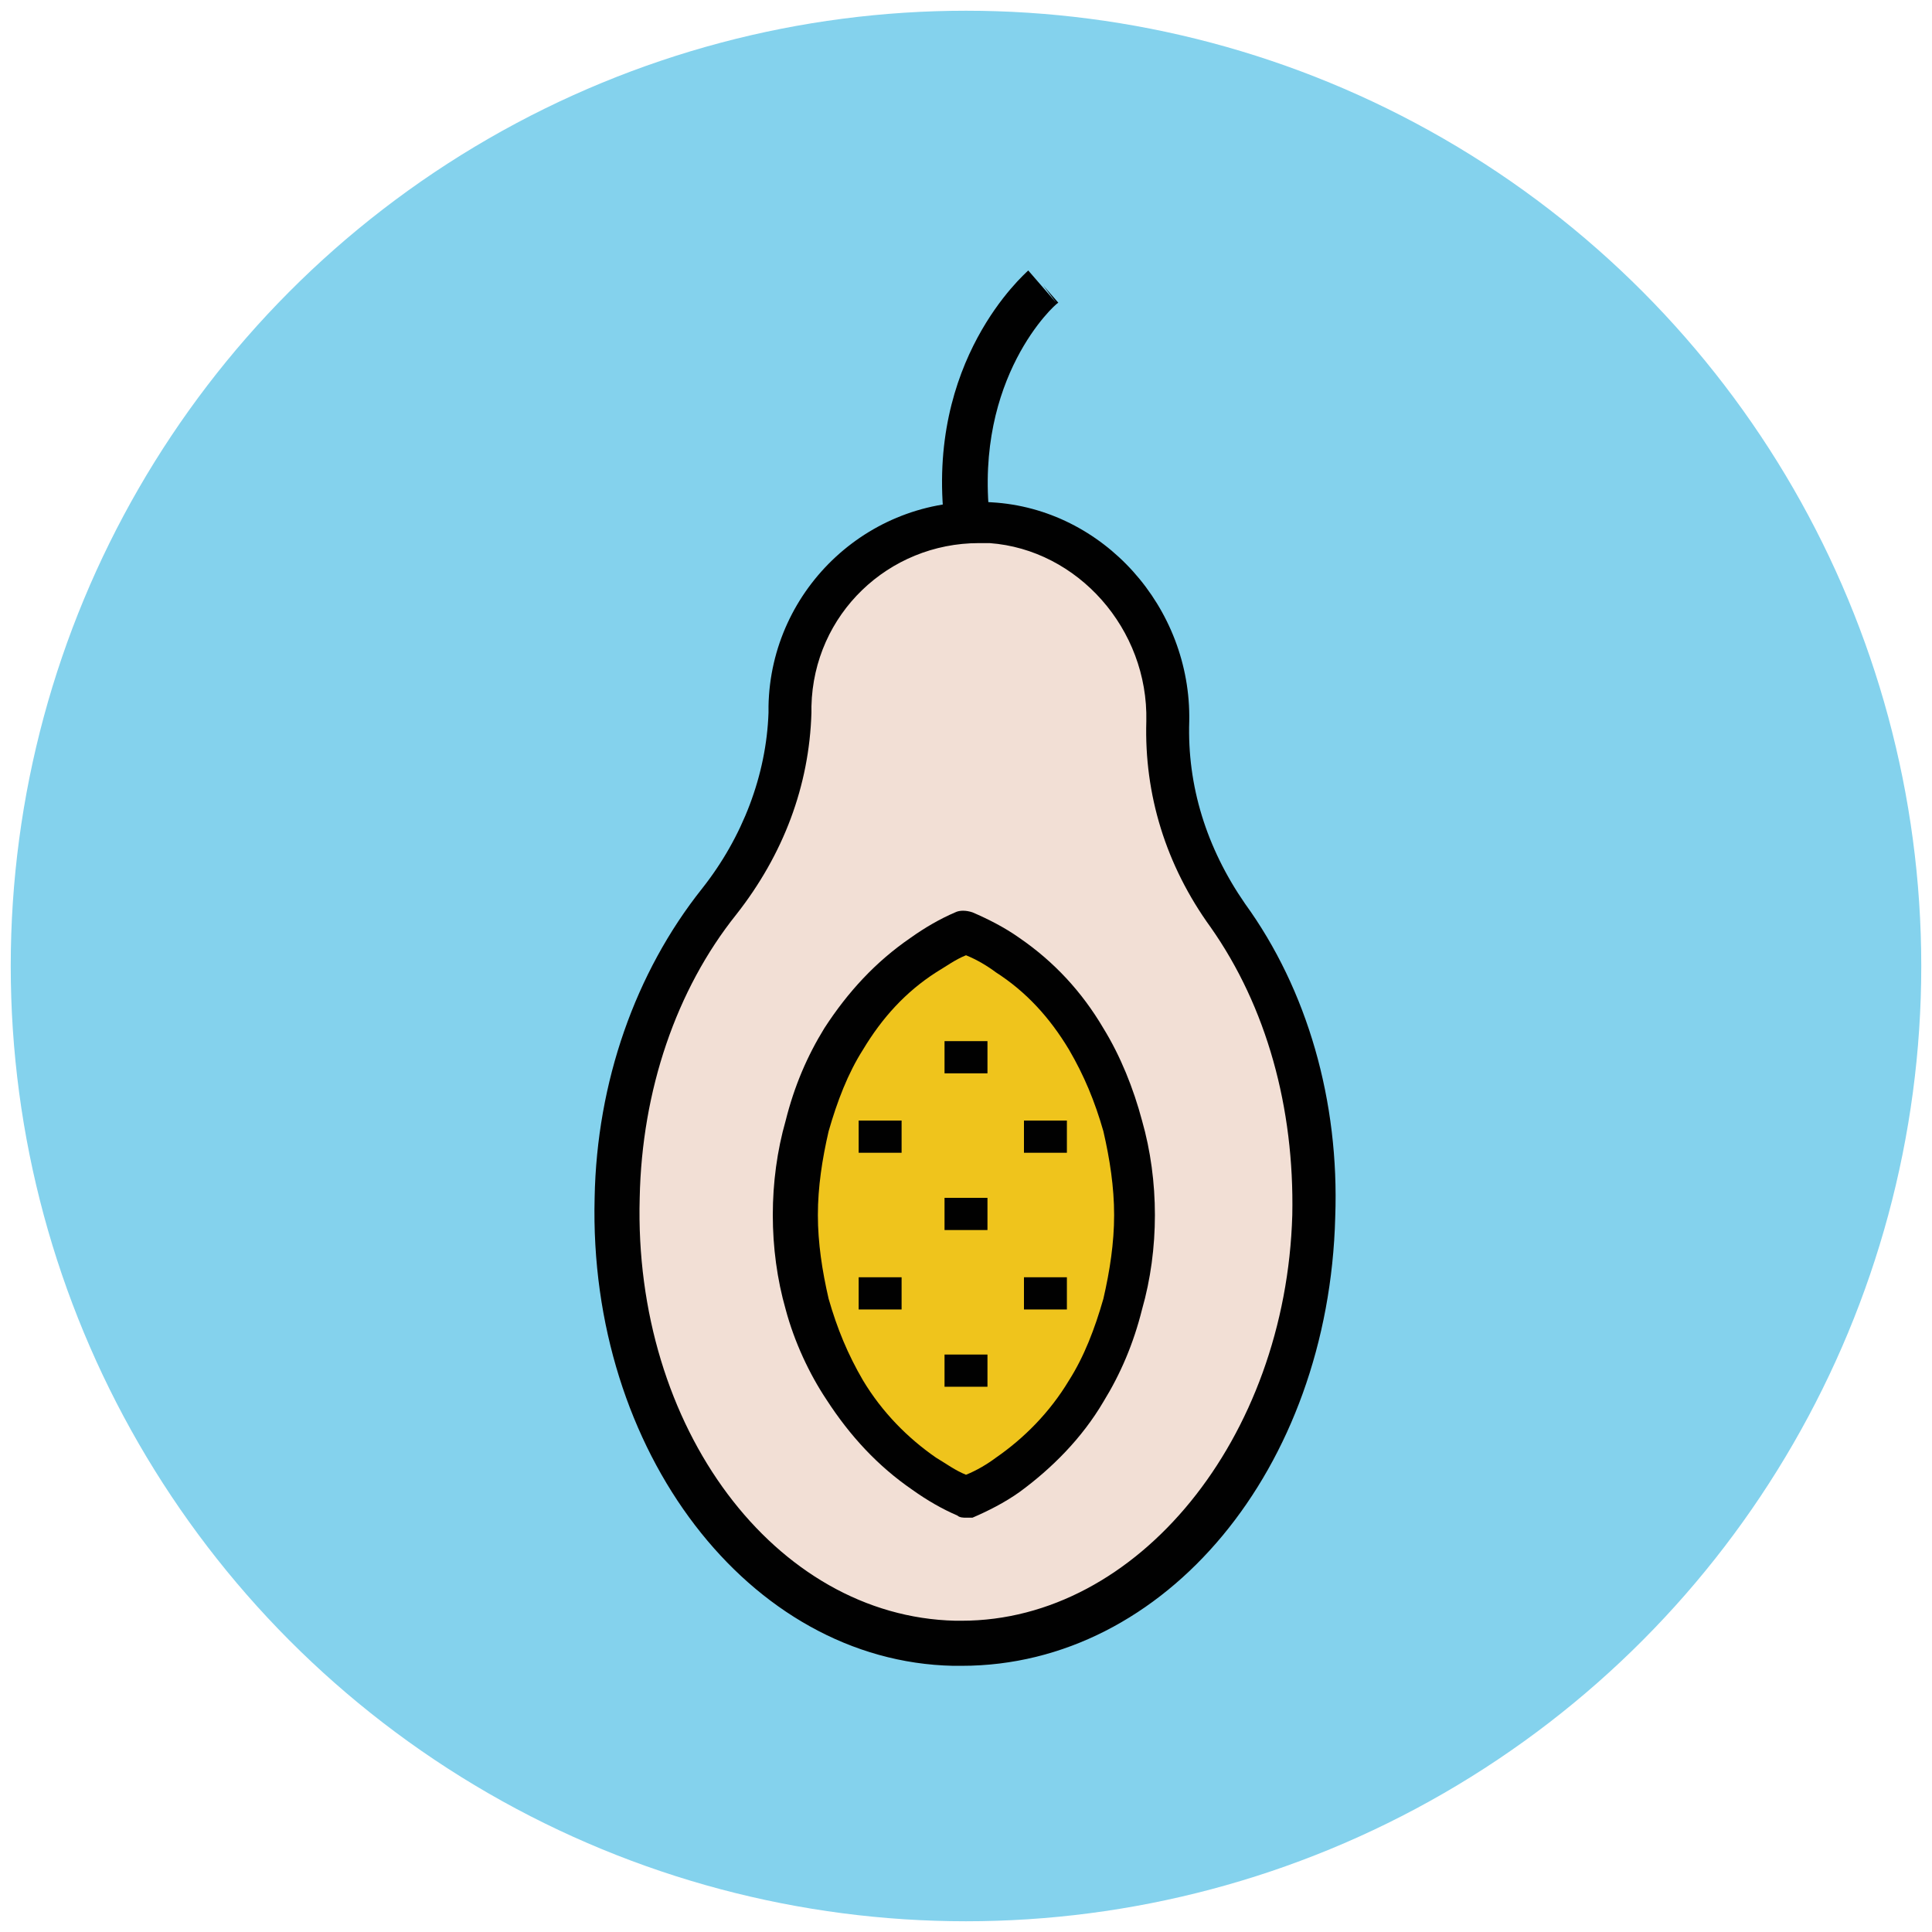
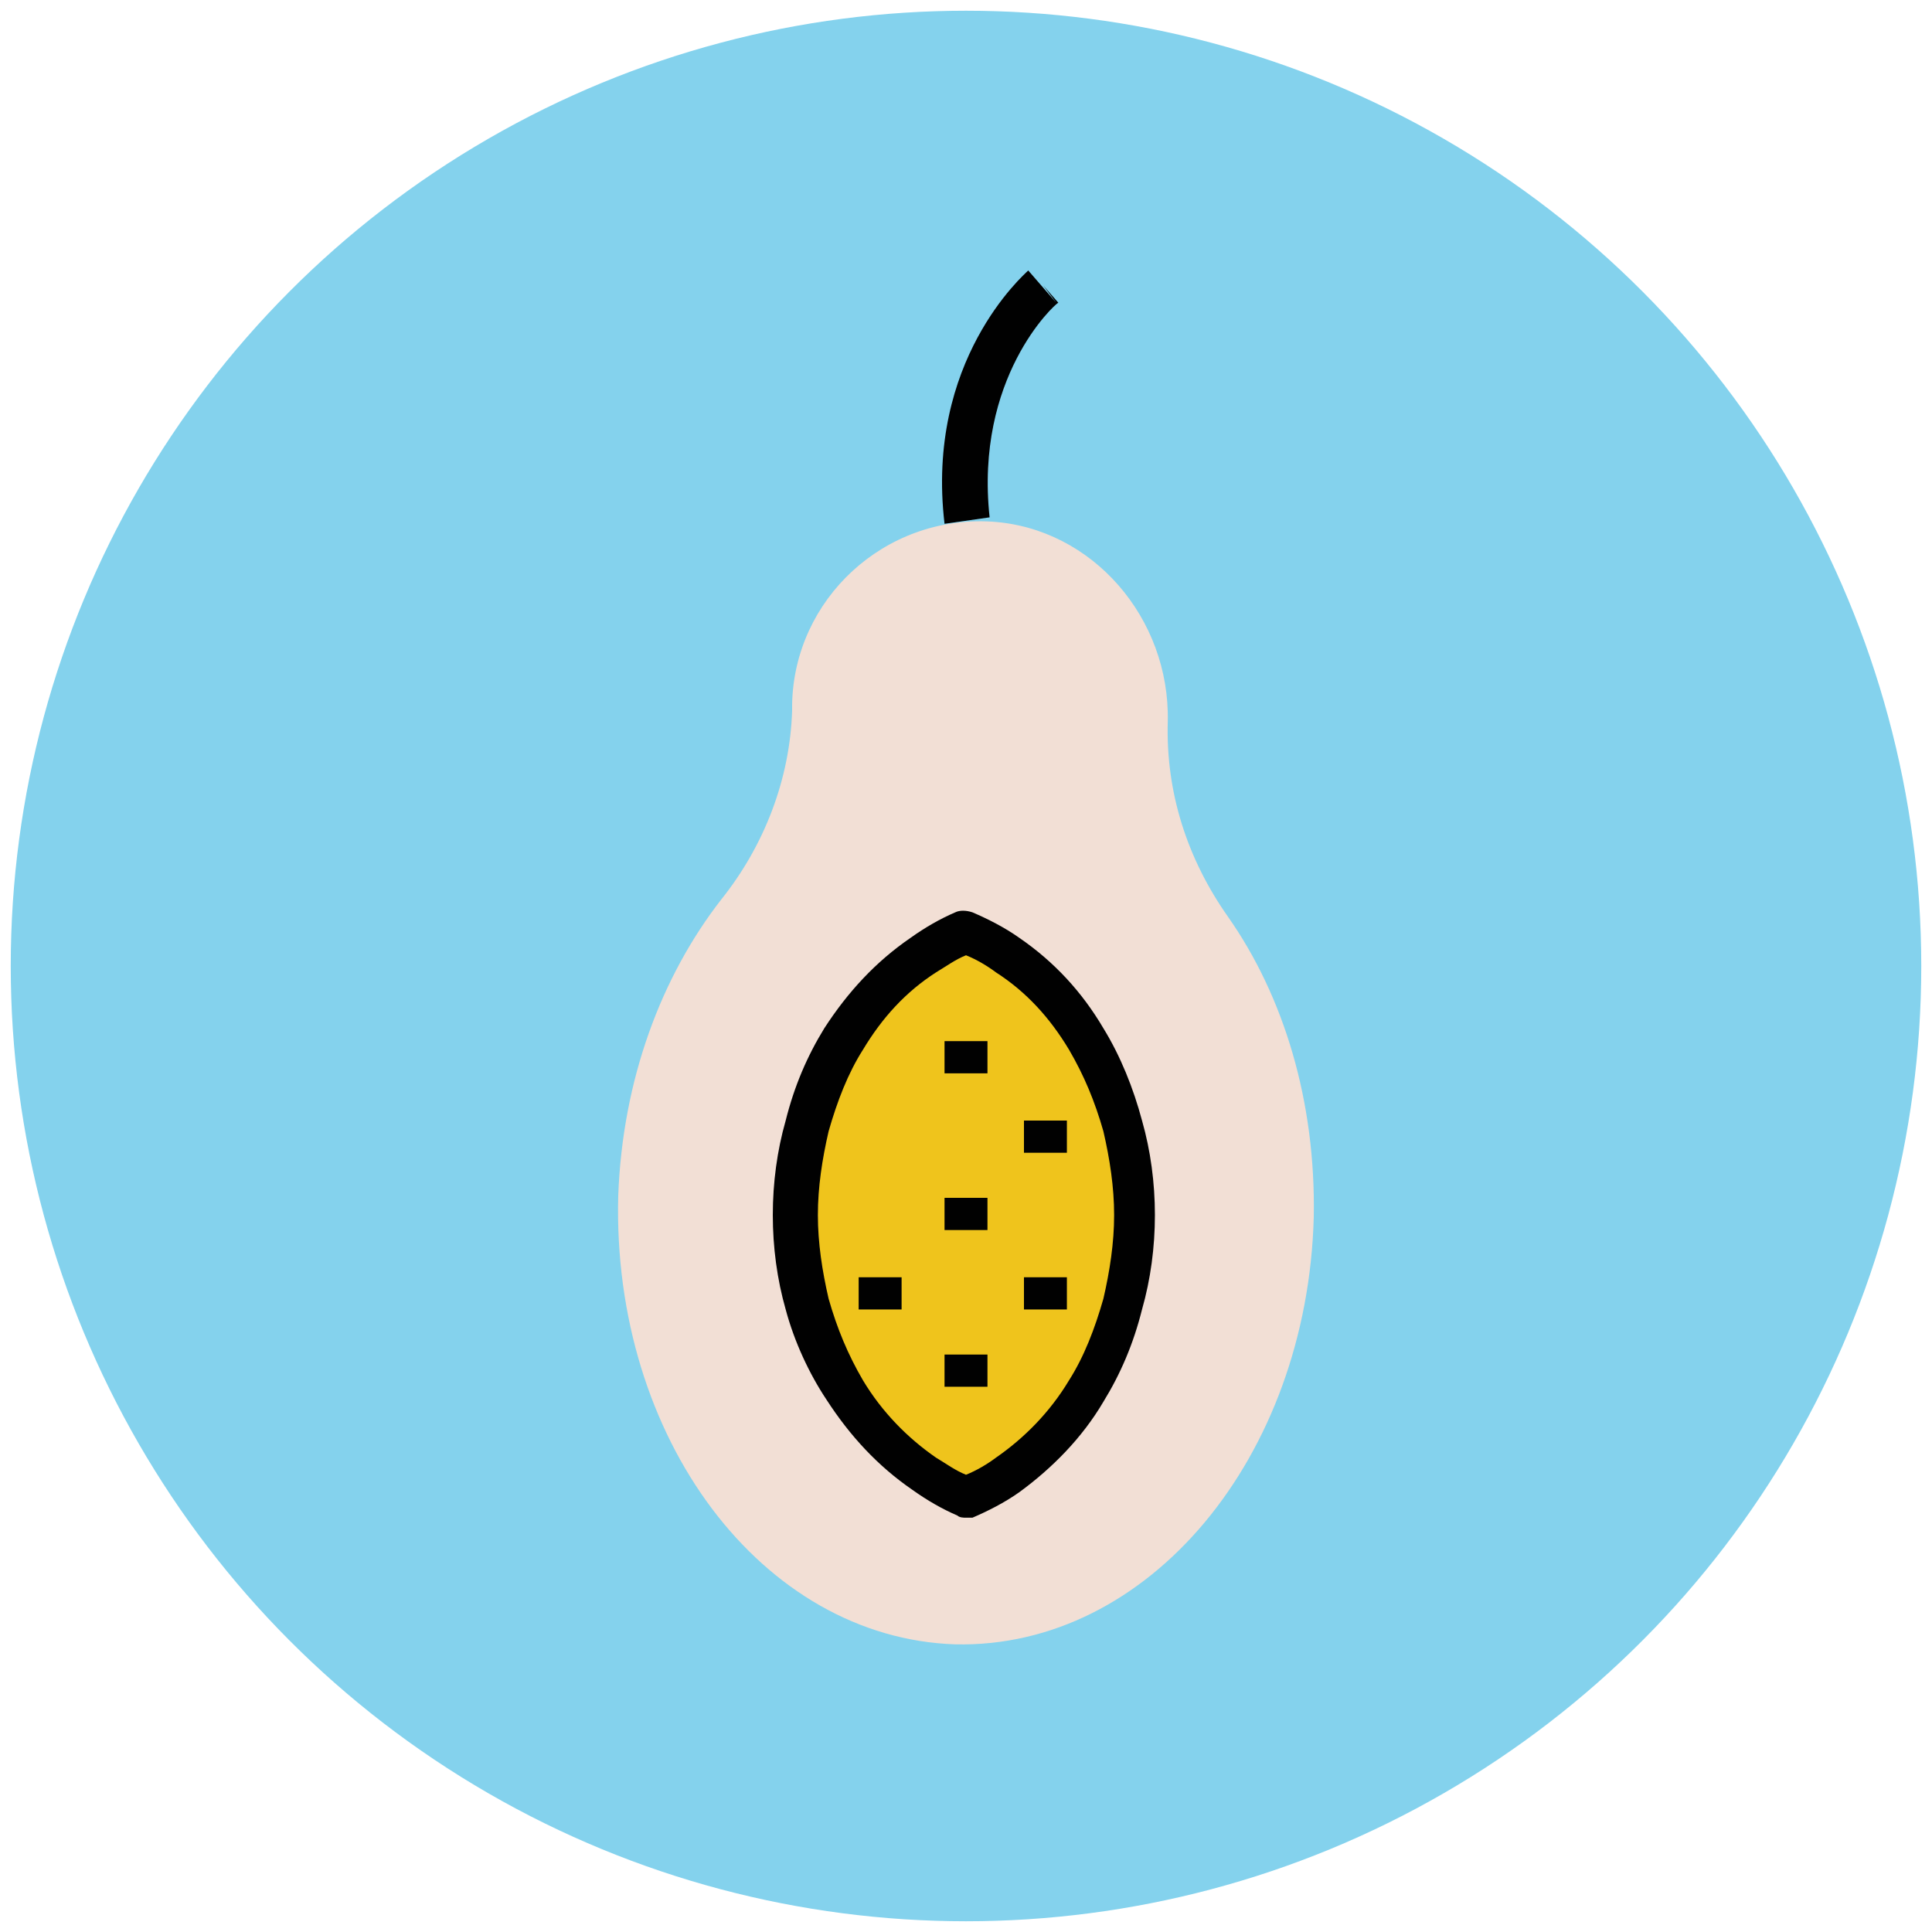
<svg xmlns="http://www.w3.org/2000/svg" version="1.1" id="Layer_1" x="0px" y="0px" viewBox="0 0 90 90" enable-background="new 0 0 90 90" xml:space="preserve">
  <g>
    <g>
      <circle fill="#84D2ED" cx="45" cy="45" r="44.5" />
    </g>
    <g>
      <path fill="#F2DFD5" d="M54.4,33.6L54.4,33.6c0.1-4.8-3.5-9-8.2-9.3c-5-0.3-9.2,3.6-9.3,8.5l0,0.3c-0.1,3.2-1.3,6.3-3.3,8.8    c-2.8,3.6-4.6,8.4-4.8,13.8C28.5,67,35.5,76.3,44.5,76.6c9,0.2,16.4-8.7,16.7-19.9c0.1-5.4-1.4-10.3-4-14    C55.3,40,54.3,36.9,54.4,33.6z" />
-       <path fill="#010101" d="M44.8,77.6C44.8,77.6,44.8,77.6,44.8,77.6l-0.4,0c-9.5-0.2-17-10-16.7-21.8c0.1-5.4,1.9-10.5,5-14.4    c1.9-2.4,3-5.3,3.1-8.2l0-0.3c0.1-5.5,4.8-9.9,10.4-9.5c5.2,0.3,9.3,4.9,9.2,10.2c-0.1,3,0.8,5.9,2.6,8.5c2.9,4,4.4,9.2,4.2,14.6    C61.9,68.4,54.3,77.6,44.8,77.6z M45.6,25.3c-4.2,0-7.7,3.3-7.8,7.6l0,0.3c-0.1,3.4-1.3,6.6-3.5,9.4c-2.8,3.5-4.4,8.2-4.5,13.2    c-0.3,10.7,6.3,19.5,14.7,19.7l0.3,0c8.2,0,15.1-8.5,15.4-18.9c0.1-5-1.2-9.7-3.8-13.4c-2.1-2.9-3.1-6.2-3-9.6    c0.1-4.3-3.2-8-7.3-8.3C45.9,25.3,45.8,25.3,45.6,25.3z" />
    </g>
    <g>
      <path fill="#EFC41C" d="M52.4,52.5c-0.4-1.5-1-2.8-1.7-4.1c-1-1.6-2.2-2.9-3.7-3.9c-0.6-0.4-1.3-0.8-2-1.1c-0.7,0.3-1.3,0.6-2,1.1    c-1.5,1-2.7,2.3-3.7,3.9c-0.8,1.2-1.3,2.6-1.7,4.1c-0.3,1.3-0.5,2.7-0.5,4.1s0.2,2.8,0.5,4.1c0.4,1.5,1,2.8,1.7,4.1    c1,1.6,2.3,2.9,3.7,3.9c0.6,0.4,1.3,0.8,2,1.1c0.7-0.3,1.4-0.7,2-1.1c1.4-1,2.7-2.3,3.7-3.9c0.8-1.2,1.3-2.6,1.7-4.1    c0.3-1.3,0.5-2.7,0.5-4.1S52.7,53.8,52.4,52.5z" />
      <path fill="#010101" d="M45,70.7c-0.1,0-0.3,0-0.4-0.1c-0.7-0.3-1.4-0.7-2.1-1.2c-1.6-1.1-2.9-2.5-4-4.2C37.7,64,37,62.5,36.6,61    c-0.4-1.4-0.6-2.9-0.6-4.4s0.2-3,0.6-4.4c0.4-1.6,1-3,1.8-4.3c1.1-1.7,2.4-3.1,4-4.2c0.7-0.5,1.4-0.9,2.1-1.2    c0.2-0.1,0.5-0.1,0.8,0c0.7,0.3,1.5,0.7,2.2,1.2c1.6,1.1,2.9,2.5,3.9,4.2c0.8,1.3,1.4,2.8,1.8,4.3c0.4,1.4,0.6,2.9,0.6,4.4    s-0.2,3-0.6,4.4c-0.4,1.6-1,3-1.8,4.3c-1,1.7-2.4,3.1-3.9,4.2c-0.7,0.5-1.5,0.9-2.2,1.2C45.3,70.7,45.1,70.7,45,70.7z M45,44.5    c-0.5,0.2-0.9,0.5-1.4,0.8c-1.4,0.9-2.5,2.1-3.4,3.6c-0.7,1.1-1.2,2.4-1.6,3.8c-0.3,1.3-0.5,2.6-0.5,3.9s0.2,2.6,0.5,3.9    c0.4,1.4,0.9,2.6,1.6,3.8c0.9,1.5,2.1,2.7,3.4,3.6c0.5,0.3,0.9,0.6,1.4,0.8c0.5-0.2,1-0.5,1.4-0.8c1.3-0.9,2.5-2.1,3.4-3.6    c0.7-1.1,1.2-2.4,1.6-3.8c0.3-1.3,0.5-2.6,0.5-3.9s-0.2-2.6-0.5-3.9c-0.4-1.4-0.9-2.6-1.6-3.8c-0.9-1.5-2-2.7-3.4-3.6    C46,45,45.5,44.7,45,44.5z" />
    </g>
    <g>
      <path fill="#010101" d="M44,24.4c-0.9-7.6,3.7-11.6,3.9-11.8l1.3,1.5l-0.6-0.8l0.7,0.8c-0.2,0.1-3.9,3.5-3.2,10L44,24.4z" />
    </g>
    <g>
      <g>
        <g>
          <line fill="#EFC41C" x1="45" y1="48.5" x2="45" y2="50" />
          <rect x="44" y="48.5" fill="#010101" width="2" height="1.5" />
        </g>
        <g>
-           <line fill="#EFC41C" x1="45" y1="55.8" x2="45" y2="57.3" />
          <rect x="44" y="55.8" fill="#010101" width="2" height="1.5" />
        </g>
        <g>
          <line fill="#EFC41C" x1="45" y1="63.1" x2="45" y2="64.6" />
          <rect x="44" y="63.1" fill="#010101" width="2" height="1.5" />
        </g>
      </g>
      <g>
        <g>
          <g>
-             <line fill="#EFC41C" x1="48.7" y1="52.2" x2="48.7" y2="53.7" />
            <rect x="47.7" y="52.2" fill="#010101" width="2" height="1.5" />
          </g>
          <g>
            <line fill="#EFC41C" x1="48.7" y1="59.5" x2="48.7" y2="61" />
            <rect x="47.7" y="59.5" fill="#010101" width="2" height="1.5" />
          </g>
        </g>
        <g>
          <g>
-             <line fill="#EFC41C" x1="41" y1="52.2" x2="41" y2="53.7" />
-             <rect x="40" y="52.2" fill="#010101" width="2" height="1.5" />
-           </g>
+             </g>
          <g>
            <line fill="#EFC41C" x1="41" y1="59.5" x2="41" y2="61" />
            <rect x="40" y="59.5" fill="#010101" width="2" height="1.5" />
          </g>
        </g>
      </g>
    </g>
  </g>
</svg>